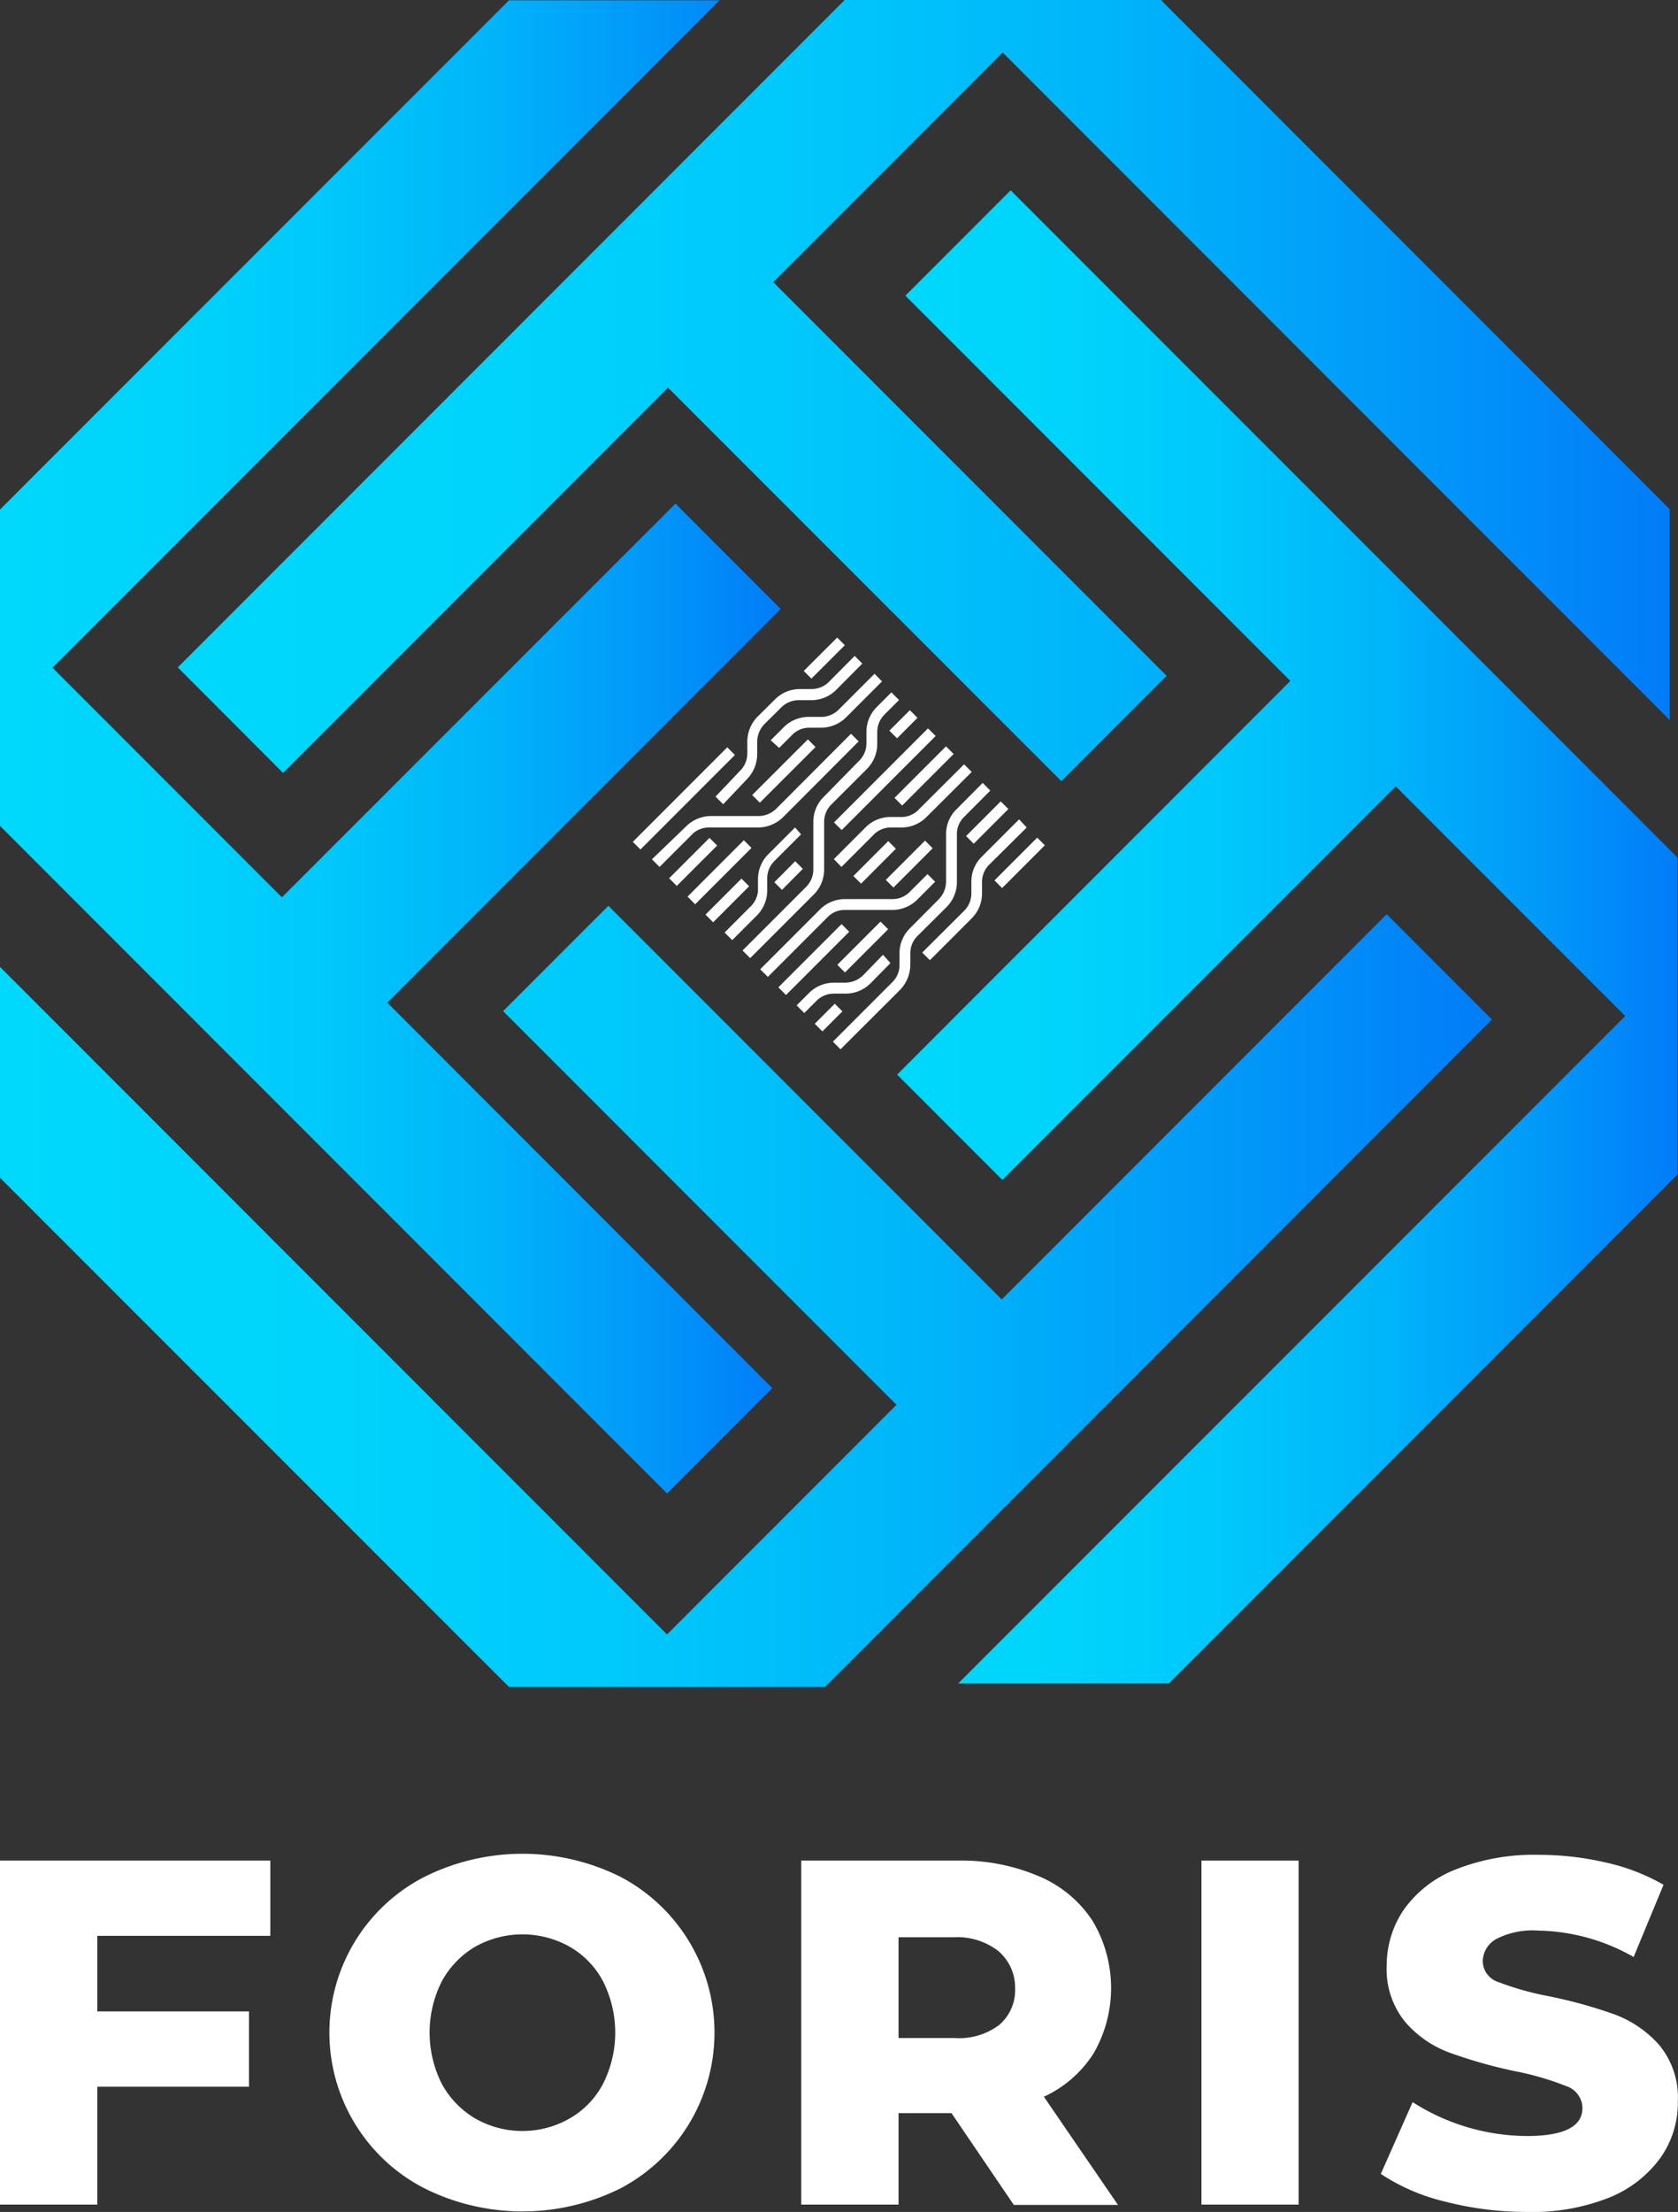
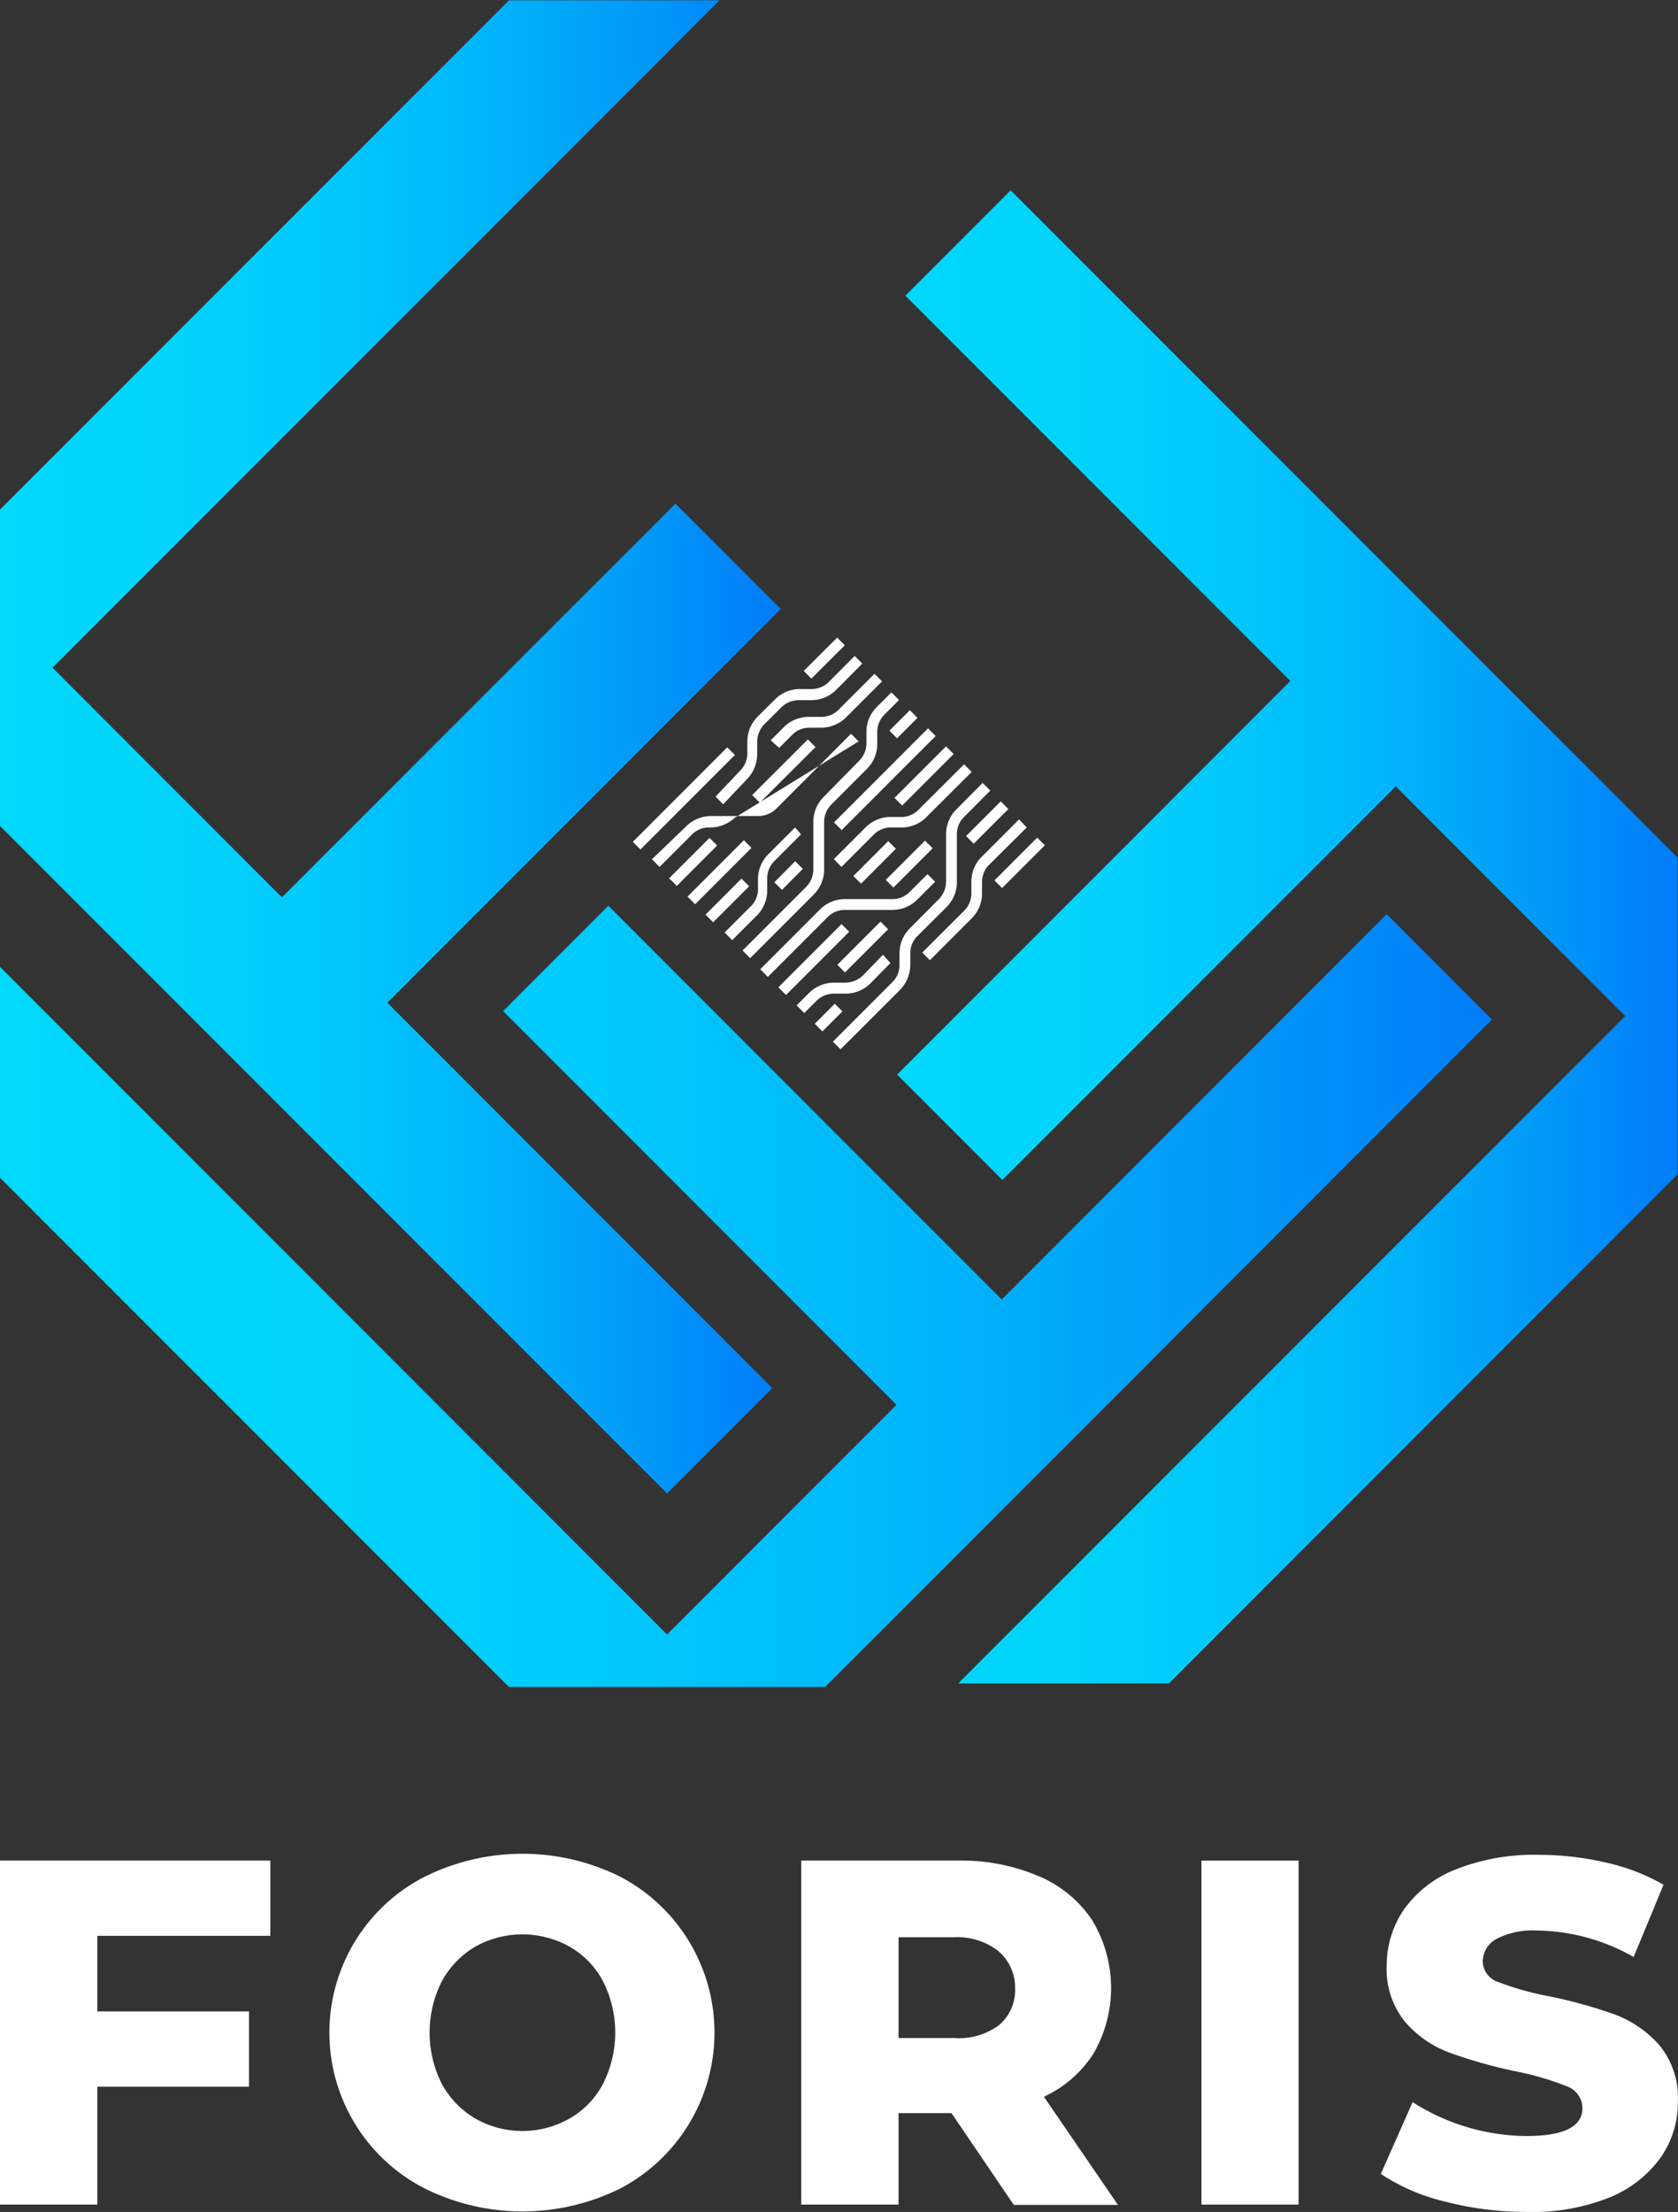
<svg xmlns="http://www.w3.org/2000/svg" xmlns:xlink="http://www.w3.org/1999/xlink" viewBox="0 0 105.53 139">
  <rect x="0" y="0" width="105.53" height="139" fill="#333333" stroke="none" />
  <defs>
    <style>.cls-1{fill:#fff;}.cls-2{fill:url(#Dégradé_sans_nom_4);}.cls-3{fill:url(#Dégradé_sans_nom_4-2);}.cls-4{fill:url(#Dégradé_sans_nom_4-3);}.cls-5{fill:url(#Dégradé_sans_nom_4-4);}</style>
    <linearGradient id="Dégradé_sans_nom_4" x1="56.42" y1="79.7" x2="105.51" y2="79.7" gradientTransform="matrix(1, 0, 0, -1, 0, 138.57)" gradientUnits="userSpaceOnUse">
      <stop offset="0" stop-color="#00d8fc" />
      <stop offset="0.21" stop-color="#00d4fc" />
      <stop offset="0.42" stop-color="#00c8fb" />
      <stop offset="0.63" stop-color="#00b4fa" />
      <stop offset="0.83" stop-color="#0198f9" />
      <stop offset="1" stop-color="#017cf8" />
    </linearGradient>
    <linearGradient id="Dégradé_sans_nom_4-2" x1="11.18" y1="114.03" x2="105.01" y2="114.03" xlink:href="#Dégradé_sans_nom_4" />
    <linearGradient id="Dégradé_sans_nom_4-3" x1="0" y1="57.11" x2="93.83" y2="57.11" xlink:href="#Dégradé_sans_nom_4" />
    <linearGradient id="Dégradé_sans_nom_4-4" x1="0" y1="91.64" x2="49.1" y2="91.64" xlink:href="#Dégradé_sans_nom_4" />
  </defs>
  <g id="Calque_2" data-name="Calque 2">
    <g id="Calque_1-2" data-name="Calque 1">
      <path class="cls-1" d="M6.12,121.65v4.75h9.54v4.73H6.12v7.41H0V116.92H17v4.73Z" />
      <path class="cls-1" d="M26.7,137.52a11,11,0,0,1,0-19.58,13.83,13.83,0,0,1,12.32,0,11.06,11.06,0,0,1,0,19.58A13.83,13.83,0,0,1,26.7,137.52Zm9.12-4.39a5.41,5.41,0,0,0,2.1-2.17,7.14,7.14,0,0,0,0-6.46,5.41,5.41,0,0,0-2.1-2.17,6.08,6.08,0,0,0-5.93,0,5.68,5.68,0,0,0-2.1,2.17,7.14,7.14,0,0,0,0,6.46,5.68,5.68,0,0,0,2.1,2.17A6,6,0,0,0,35.82,133.13Z" />
      <path class="cls-1" d="M59.84,132.79H56.51v5.75H50.39V116.92h9.88a12.41,12.41,0,0,1,5.1,1,7.5,7.5,0,0,1,3.33,2.77,8.22,8.22,0,0,1,.08,8.34,7.33,7.33,0,0,1-3.13,2.73l4.66,6.8H63.76Zm2.9-10.22a4.22,4.22,0,0,0-2.79-.83H56.51v6.33H60a4.2,4.2,0,0,0,2.84-.82,2.88,2.88,0,0,0,1-2.33A3,3,0,0,0,62.74,122.57Z" />
      <path class="cls-1" d="M75.56,116.92h6.11v21.62H75.56Z" />
      <path class="cls-1" d="M90.84,138.34a12.49,12.49,0,0,1-4-1.73l2-4.51A13.48,13.48,0,0,0,96,134.23c2.34,0,3.52-.58,3.52-1.76a1.47,1.47,0,0,0-1-1.37,18,18,0,0,0-3.22-.94A30.45,30.45,0,0,1,91.19,129a6.76,6.76,0,0,1-2.81-1.93,5.23,5.23,0,0,1-1.17-3.58A6.22,6.22,0,0,1,88.29,120a7.21,7.21,0,0,1,3.23-2.51,13.31,13.31,0,0,1,5.26-.93,18.6,18.6,0,0,1,4.2.48,12.89,12.89,0,0,1,3.64,1.4l-1.88,4.54a12.52,12.52,0,0,0-6-1.66,5,5,0,0,0-2.66.54,1.64,1.64,0,0,0-.83,1.4,1.4,1.4,0,0,0,1,1.3,18.29,18.29,0,0,0,3.18.89,30.18,30.18,0,0,1,4.09,1.13,7,7,0,0,1,2.81,1.91,5.15,5.15,0,0,1,1.19,3.57,6,6,0,0,1-1.08,3.52,7.38,7.38,0,0,1-3.24,2.52A13.1,13.1,0,0,1,96,139,20.51,20.51,0,0,1,90.84,138.34Z" />
      <rect class="cls-1" x="53.46" y="53.85" width="3.1" height="0.68" transform="translate(-22.21 54.84) rotate(-45.05)" />
      <rect class="cls-1" x="55.83" y="48.42" width="4.58" height="0.68" transform="translate(-17.46 55.38) rotate(-45)" />
      <rect class="cls-1" x="55.44" y="53.96" width="3.49" height="0.68" transform="translate(-21.65 56.34) rotate(-45)" />
      <rect class="cls-1" x="48.37" y="59.96" width="5.62" height="0.68" transform="translate(-27.65 53.85) rotate(-45)" />
      <rect class="cls-1" x="44.14" y="56.24" width="3.2" height="0.68" transform="translate(-26.61 48.92) rotate(-45)" />
      <rect class="cls-1" x="42.74" y="54.47" width="5.01" height="0.68" transform="translate(-25.5 48.05) rotate(-45)" />
      <rect class="cls-1" x="51.47" y="48.63" width="8.36" height="0.68" transform="translate(-18.33 53.69) rotate(-45)" />
      <polygon class="cls-1" points="48.7 55.44 49.18 55.92 50.49 54.6 50.01 54.12 48.7 55.44" />
      <rect class="cls-1" x="50.35" y="41.01" width="2.97" height="0.68" transform="translate(-14.06 48.7) rotate(-44.94)" />
      <rect class="cls-1" x="38.81" y="49.83" width="8.4" height="0.68" transform="translate(-22.88 45.11) rotate(-45)" />
      <rect class="cls-1" x="46.82" y="48.11" width="4.95" height="0.68" transform="translate(-19.82 48.99) rotate(-44.95)" />
      <rect class="cls-1" x="41.8" y="53.82" width="3.59" height="0.68" transform="translate(-25.53 46.68) rotate(-44.99)" />
      <rect class="cls-1" x="60.55" y="51.35" width="3.08" height="0.68" transform="translate(-18.37 59.03) rotate(-44.99)" />
      <rect class="cls-1" x="52.34" y="59.17" width="3.84" height="0.68" transform="translate(-26.19 55.8) rotate(-45)" />
      <rect class="cls-1" x="62.23" y="53.88" width="3.8" height="0.68" transform="translate(-19.56 61.23) rotate(-45)" />
      <rect class="cls-1" x="51.22" y="63.6" width="1.78" height="0.68" transform="translate(-29.95 55.58) rotate(-45)" />
      <path class="cls-1" d="M52.45,62.44h.74a2.21,2.21,0,0,0,1.56-.65L56,60.52,55.53,60l-1.26,1.3a1.62,1.62,0,0,1-1.08.45h-.74a2.24,2.24,0,0,0-1.56.64l-.79.79.48.48.79-.79A1.56,1.56,0,0,1,52.45,62.44Z" />
      <path class="cls-1" d="M60.18,55.45h0v-3a1.49,1.49,0,0,1,.45-1.11l1.65-1.66-.48-.48-1.65,1.66a2.17,2.17,0,0,0-.65,1.56v3h0a1.62,1.62,0,0,1-.45,1.08l-1.83,1.84a2.21,2.21,0,0,0-.65,1.56v.74a1.5,1.5,0,0,1-.45,1.08l-3.74,3.74.48.48,3.74-3.73a2.3,2.3,0,0,0,.65-1.57V59.9a1.51,1.51,0,0,1,.45-1.08L59.53,57A2.22,2.22,0,0,0,60.18,55.45Z" />
      <path class="cls-1" d="M56.77,51.34H56a2.21,2.21,0,0,0-1.56.65l-2,2,.48.49,2-2A1.5,1.5,0,0,1,56,52h.74a2.21,2.21,0,0,0,1.56-.69l2.81-2.8-.48-.48-2.81,2.8A1.52,1.52,0,0,1,56.77,51.34Z" />
      <path class="cls-1" d="M45,50.06l.48.48L47,48.94a2.27,2.27,0,0,0,.62-1.6V46.6a1.62,1.62,0,0,1,.45-1.09l1.11-1.1A1.57,1.57,0,0,1,50.3,44H51a2.22,2.22,0,0,0,1.56-.62l1.67-1.68-.48-.48-1.67,1.68A1.56,1.56,0,0,1,51,43.3H50.3a2.21,2.21,0,0,0-1.56.65l-1.11,1.1A2.24,2.24,0,0,0,47,46.63v.71a1.54,1.54,0,0,1-.45,1.09Z" />
      <path class="cls-1" d="M64.09,51.49l-2.35,2.35a2.19,2.19,0,0,0-.65,1.57v.73a1.54,1.54,0,0,1-.45,1.09L58,59.86l.48.48,2.63-2.63a2.21,2.21,0,0,0,.65-1.57v-.73a1.53,1.53,0,0,1,.45-1.07L64.57,52Z" />
      <path class="cls-1" d="M48.25,55.93V55.2a1.54,1.54,0,0,1,.45-1.09l1.68-1.68L50,52l-1.68,1.68a2.21,2.21,0,0,0-.65,1.57v.73A1.54,1.54,0,0,1,47.17,57l-1.6,1.6.48.48,1.6-1.6A2.24,2.24,0,0,0,48.25,55.93Z" />
      <path class="cls-1" d="M51.59,45.05h-.74a2.21,2.21,0,0,0-1.56.65l-.82.82L49,47l.82-.82a1.5,1.5,0,0,1,1.08-.45h.74a2.24,2.24,0,0,0,1.56-.64l2.27-2.27L55,42.34l-2.27,2.27A1.57,1.57,0,0,1,51.59,45.05Z" />
-       <path class="cls-1" d="M44.62,52h3a2.27,2.27,0,0,0,1.6-.62L54,46.59l-.48-.48-4.71,4.72a1.62,1.62,0,0,1-1.09.45h-3a2.24,2.24,0,0,0-1.56.64L41,54l.48.48,2.12-2.12A1.54,1.54,0,0,1,44.62,52Z" />
+       <path class="cls-1" d="M44.62,52a2.27,2.27,0,0,0,1.6-.62L54,46.59l-.48-.48-4.71,4.72a1.62,1.62,0,0,1-1.09.45h-3a2.24,2.24,0,0,0-1.56.64L41,54l.48.48,2.12-2.12A1.54,1.54,0,0,1,44.62,52Z" />
      <rect class="cls-1" x="55.91" y="45.17" width="1.82" height="0.68" transform="translate(-15.54 53.51) rotate(-45)" />
      <path class="cls-1" d="M51.83,54.65v-3a1.54,1.54,0,0,1,.45-1.09l2.24-2.24a2.21,2.21,0,0,0,.65-1.57V46a1.54,1.54,0,0,1,.45-1.09l.92-.92-.48-.48-.92.92A2.21,2.21,0,0,0,54.49,46v.73A1.54,1.54,0,0,1,54,47.84L51.8,50.08a2.21,2.21,0,0,0-.65,1.56v3a1.54,1.54,0,0,1-.45,1.09l-4,4,.48.48,4-4A2.21,2.21,0,0,0,51.83,54.65Z" />
      <path class="cls-1" d="M53.13,57.18h3a2.21,2.21,0,0,0,1.56-.65l1.12-1.12-.48-.48-1.12,1.12a1.51,1.51,0,0,1-1.08.45h-3a2.21,2.21,0,0,0-1.56.65l-3.76,3.76.48.48,3.76-3.76A1.5,1.5,0,0,1,53.13,57.18Z" />
      <polygon class="cls-2" points="63.56 11.96 56.94 18.58 81.15 42.79 56.42 67.53 63.04 74.15 87.78 49.42 102.21 63.85 60.26 105.79 73.51 105.79 105.51 73.79 105.51 53.9 63.56 11.96" />
-       <polygon class="cls-3" points="17.8 48.57 42.01 24.36 66.75 49.09 73.37 42.47 48.63 17.73 63.06 3.3 105.01 45.25 105.01 32 73.01 0 53.12 0 11.18 41.94 17.8 48.57" />
      <polygon class="cls-4" points="87.21 57.45 63 81.66 38.26 56.92 31.64 63.54 56.38 88.28 41.95 102.71 0 60.76 0 74.01 32.01 106.01 51.89 106.01 93.83 64.07 87.21 57.45" />
      <polygon class="cls-5" points="48.57 87.23 24.36 63.01 49.1 38.27 42.48 31.65 17.73 56.39 3.3 41.96 45.25 0.02 32.01 0.02 0 32.02 0 51.9 41.95 93.85 48.57 87.23" />
    </g>
  </g>
</svg>